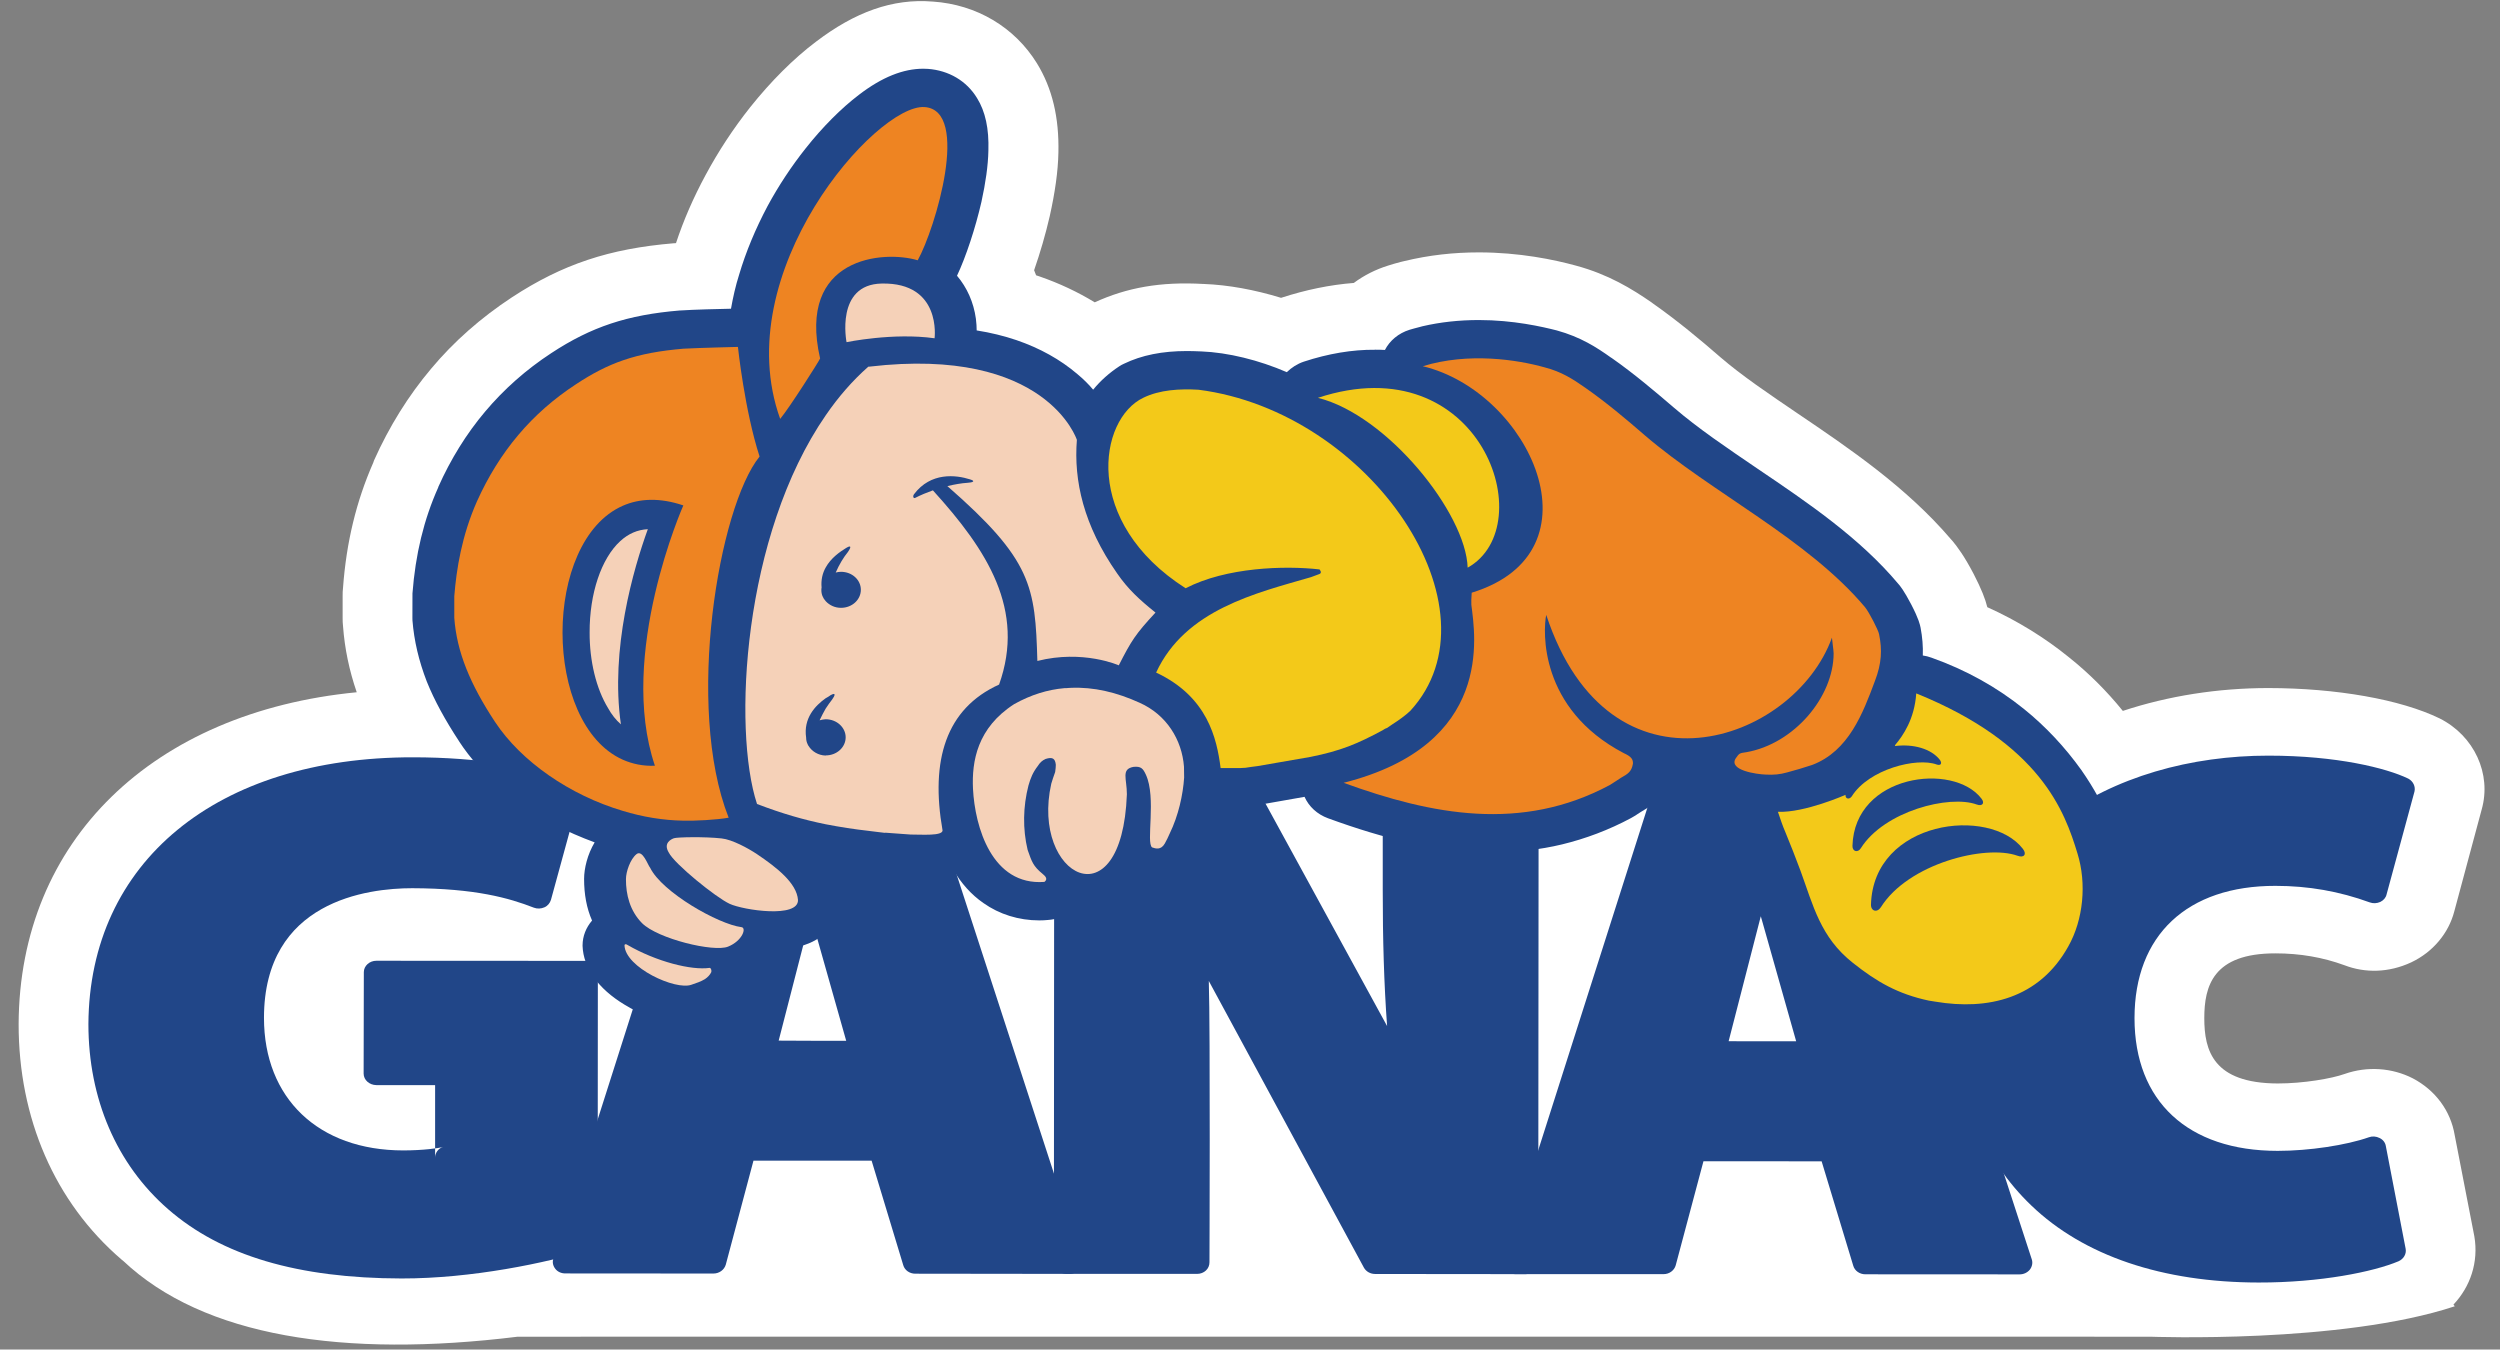
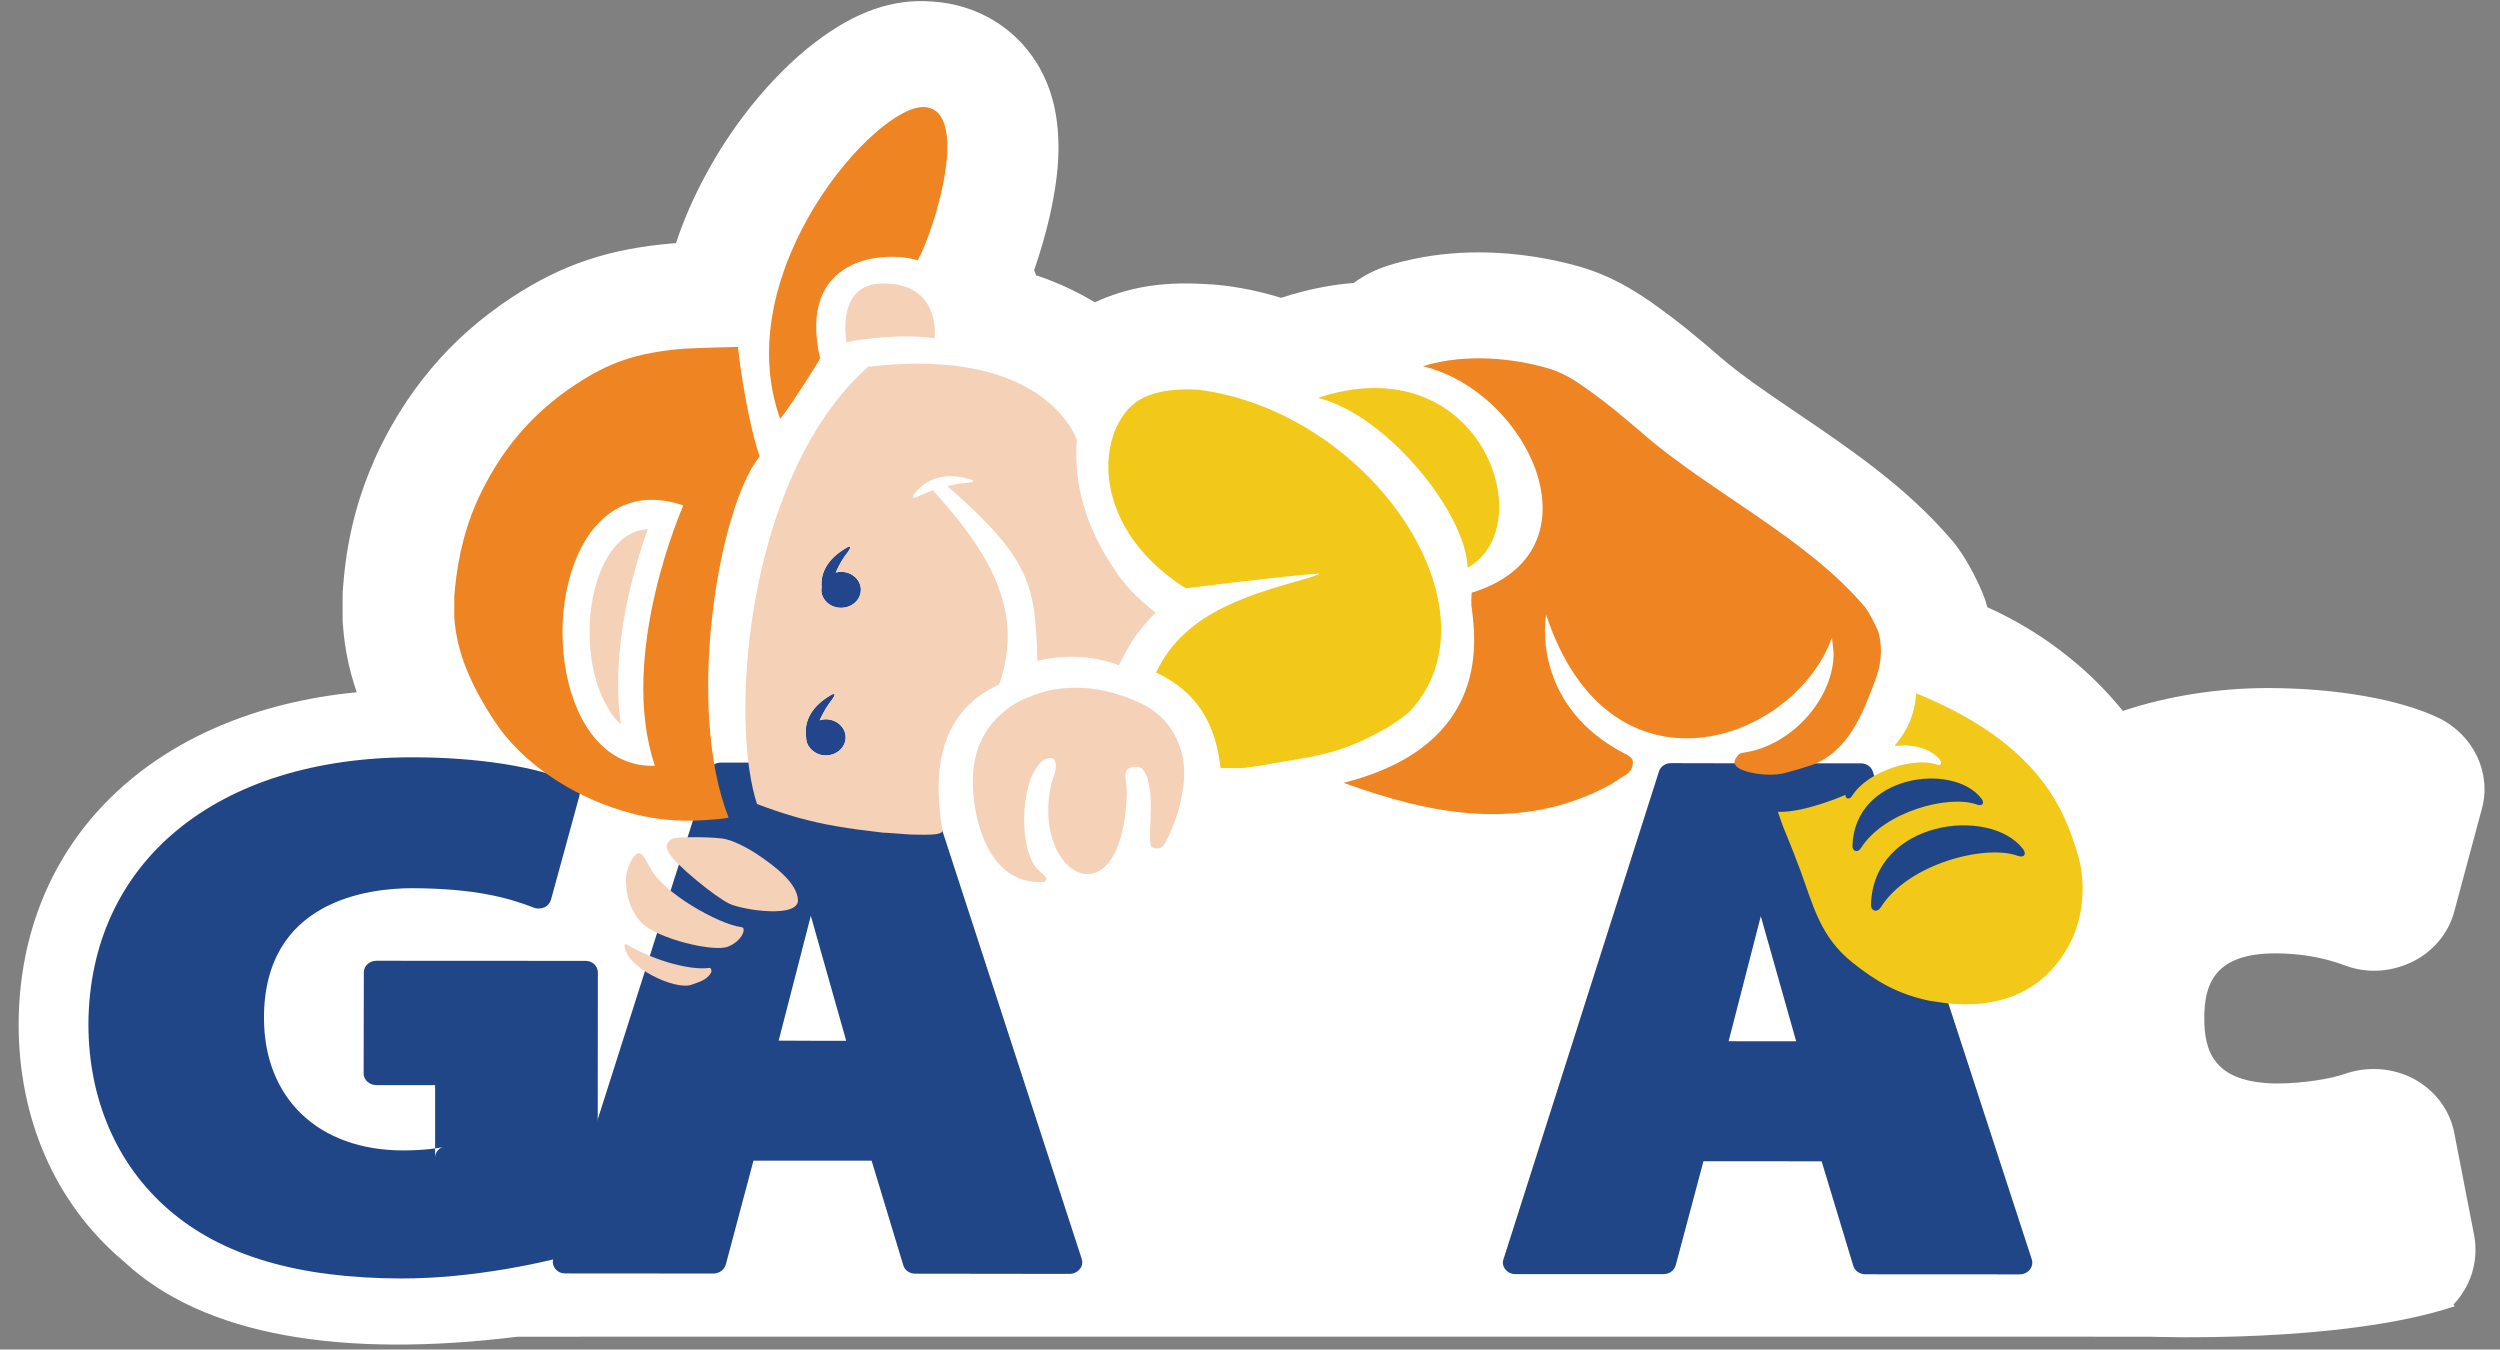
<svg xmlns="http://www.w3.org/2000/svg" width="113" height="61" viewBox="0 0 113 61" fill="none">
  <rect x="0" y="0" width="113" height="61" fill="#808080" stroke="none" />
  <path d="M5.57 56.993C9.202 60.419 15.536 61.389 23.399 60.419C29.32 60.414 97.189 60.419 97.189 60.419C97.189 60.419 105.817 60.746 110.956 59.044C110.933 59.019 110.918 58.99 110.896 58.967C111.656 58.164 112.041 57.05 111.84 55.88L110.951 51.302C110.767 50.203 110.075 49.275 109.057 48.74C108.12 48.262 106.999 48.183 105.973 48.544C105.393 48.752 104.11 48.973 102.953 48.973C100.027 48.964 99.634 47.479 99.634 46.023C99.634 44.577 100.023 43.087 102.852 43.092C103.955 43.092 104.987 43.27 105.965 43.627C106.906 43.99 107.975 43.97 108.988 43.498C109.974 43.031 110.678 42.176 110.933 41.198L112.173 36.586C112.626 34.984 111.84 33.259 110.267 32.47C108.502 31.614 105.611 31.104 102.533 31.1C100.239 31.1 98.004 31.456 95.952 32.133C95.229 31.24 94.416 30.427 93.526 29.717C92.419 28.818 91.183 28.056 89.826 27.444C89.738 27.083 89.561 26.623 89.213 25.95C88.783 25.124 88.464 24.709 88.266 24.467L88.18 24.371C86.169 22.015 83.573 20.257 81.256 18.69C79.961 17.81 78.728 16.98 77.752 16.138C76.832 15.337 75.814 14.491 74.698 13.706L74.663 13.678C73.755 13.051 72.703 12.403 71.232 12.006C70.243 11.735 68.675 11.408 66.846 11.408C65.702 11.408 64.594 11.53 63.466 11.803L63.306 11.841C63.103 11.896 62.912 11.948 62.744 12.004C62.184 12.178 61.655 12.444 61.192 12.789C60.121 12.873 59.02 13.098 57.904 13.462C56.718 13.098 55.523 12.877 54.411 12.835H54.391C52.456 12.724 50.931 13.001 49.482 13.665C48.719 13.2 47.884 12.805 46.983 12.494L46.832 12.444C46.806 12.369 46.773 12.291 46.742 12.214C47.014 11.433 47.262 10.582 47.448 9.772C47.684 8.716 47.824 7.746 47.84 6.897C47.876 5.315 47.564 3.993 46.871 2.864C45.86 1.226 44.142 0.206 42.164 0.071H42.153C40.342 -0.076 38.645 0.545 36.883 1.885C35.87 2.648 34.849 3.668 33.906 4.85C33.14 5.816 32.468 6.843 31.896 7.906C31.342 8.93 30.892 9.966 30.555 10.989H30.55L30.477 10.995H30.459C27.539 11.239 25.429 11.941 23.142 13.437C21.744 14.355 20.507 15.443 19.484 16.669C18.464 17.88 17.596 19.27 16.908 20.807L16.87 20.915C16.104 22.658 15.656 24.508 15.505 26.564C15.489 26.692 15.486 26.81 15.487 26.941V27.927C15.487 28.067 15.489 28.173 15.505 28.306C15.58 29.313 15.781 30.288 16.124 31.29C6.918 32.185 0.878 37.985 0.842 46.287C0.84 50.537 2.465 54.332 5.496 56.934C5.52 56.955 5.546 56.972 5.57 56.993Z" fill="white" />
  <path fill-rule="evenodd" clip-rule="evenodd" d="M38.015 25.846C37.927 25.846 37.845 25.858 37.774 25.88C37.931 25.519 38.124 25.196 38.331 24.944C38.447 24.774 38.514 24.607 38.257 24.761C37.762 25.038 37.054 25.616 37.137 26.56C37.134 26.593 37.122 26.623 37.126 26.654C37.122 27.112 37.523 27.473 38.015 27.473C38.508 27.473 38.909 27.112 38.912 26.659C38.912 26.21 38.513 25.846 38.015 25.846Z" fill="#23458B" />
  <path fill-rule="evenodd" clip-rule="evenodd" d="M37.329 32.51C37.233 32.51 37.137 32.531 37.046 32.558C37.22 32.197 37.411 31.86 37.615 31.614C37.739 31.445 37.803 31.276 37.543 31.423C37.026 31.721 36.288 32.334 36.437 33.339C36.437 33.453 36.461 33.553 36.51 33.65C36.522 33.677 36.526 33.693 36.545 33.713C36.698 33.966 36.99 34.151 37.329 34.144C37.821 34.144 38.224 33.779 38.224 33.327C38.224 32.88 37.821 32.513 37.329 32.51Z" fill="#23458B" />
-   <path fill-rule="evenodd" clip-rule="evenodd" d="M54.265 15.883C54.051 15.874 53.847 15.867 53.651 15.867C52.537 15.867 51.608 16.052 50.803 16.441C50.729 16.472 50.654 16.515 50.587 16.56C50.141 16.854 49.746 17.203 49.41 17.614C49.213 17.375 48.973 17.138 48.693 16.905C47.926 16.251 47.002 15.736 45.941 15.373C45.382 15.184 44.779 15.035 44.146 14.935C44.146 14.777 44.135 14.606 44.11 14.405C44.009 13.665 43.71 12.999 43.257 12.464C43.663 11.602 44.09 10.305 44.361 9.124C44.55 8.262 44.662 7.482 44.675 6.811C44.706 5.816 44.54 5.042 44.162 4.433C43.69 3.654 42.882 3.183 41.94 3.113H41.929C41.866 3.113 41.792 3.106 41.733 3.106C40.827 3.106 39.868 3.485 38.825 4.284C38.025 4.893 37.18 5.739 36.418 6.703C35.774 7.513 35.19 8.398 34.694 9.314C34.151 10.338 33.717 11.374 33.41 12.41C33.246 12.925 33.133 13.437 33.041 13.954C32.519 13.965 31.351 13.992 30.762 14.033H30.733C28.357 14.231 26.729 14.771 24.917 15.962C23.781 16.705 22.776 17.596 21.927 18.605C21.087 19.598 20.369 20.758 19.809 22.015V22.028C19.153 23.493 18.777 25.066 18.643 26.826V26.941L18.641 27.927C18.643 27.97 18.641 28.002 18.643 28.042C18.716 28.965 18.93 29.87 19.291 30.807C19.635 31.66 20.12 32.547 20.768 33.533L20.762 33.526C21.249 34.27 21.876 34.972 22.624 35.62C23.342 36.245 24.158 36.796 25.039 37.265C25.639 37.579 26.255 37.845 26.878 38.075C26.553 38.619 26.401 39.253 26.401 39.729C26.401 40.415 26.513 41.05 26.761 41.609C26.49 41.925 26.334 42.313 26.332 42.726V42.758C26.369 43.751 27.039 44.692 28.223 45.407C28.612 45.651 29.061 45.852 29.489 46.005C30.016 46.184 30.51 46.272 30.959 46.272C31.299 46.272 31.608 46.231 31.896 46.134C32.18 46.041 32.561 45.917 32.941 45.671C32.953 45.671 32.956 45.667 32.956 45.667C33.375 45.389 33.698 45.024 33.894 44.62C33.93 44.536 33.963 44.446 33.991 44.362C34.002 44.313 34.007 44.27 34.016 44.216C34.4 44.008 34.73 43.73 34.992 43.41C35.115 43.248 35.225 43.081 35.307 42.909C35.544 42.893 35.774 42.866 35.981 42.814C36.526 42.702 36.981 42.48 37.318 42.153C37.762 41.74 37.991 41.194 37.96 40.609V40.558C37.916 40.041 37.72 39.533 37.373 39.035C37.924 39.134 38.472 39.213 39.027 39.269C39.157 39.282 39.28 39.296 39.388 39.316C39.501 39.323 39.59 39.337 39.681 39.346C39.768 39.361 39.868 39.371 39.957 39.371C40.149 39.384 40.33 39.398 40.502 39.409C40.667 39.422 40.827 39.436 40.987 39.447C41.052 39.452 41.107 39.452 41.166 39.452H41.413H41.795C42.18 39.452 42.459 39.445 42.718 39.391C42.857 39.371 42.966 39.337 43.082 39.303C43.448 39.93 43.904 40.44 44.45 40.817C45.169 41.327 46.05 41.602 46.975 41.602C47.111 41.602 47.242 41.596 47.375 41.582C47.735 41.557 48.091 41.433 48.376 41.23C48.405 41.203 48.438 41.178 48.464 41.162C48.693 41.21 48.923 41.237 49.15 41.239C50.139 41.239 51.016 40.79 51.638 39.991C51.82 40.045 52.051 40.086 52.304 40.086C53.099 40.086 53.812 39.709 54.239 39.073L54.265 15.883ZM64.139 14.789C63.995 14.822 63.849 14.868 63.711 14.906C63.211 15.062 62.816 15.396 62.599 15.818C62.449 15.809 62.304 15.806 62.15 15.806L62.149 15.809C61.12 15.8 60.031 15.985 58.934 16.346C58.632 16.447 58.371 16.619 58.164 16.822C56.904 16.278 55.516 15.931 54.284 15.883H54.265L54.239 39.073C54.272 39.025 54.302 38.982 54.326 38.933C54.337 38.917 54.344 38.908 54.352 38.888C54.467 38.673 54.539 38.515 54.614 38.344C54.936 37.685 55.127 37.021 55.238 36.457L56.049 36.453C56.186 36.457 56.303 36.439 56.375 36.439C56.465 36.439 56.551 36.417 56.647 36.405C56.703 36.396 56.77 36.394 56.847 36.38C56.943 36.367 57.05 36.347 57.175 36.329H57.194L58.965 36.017C59.161 36.457 59.536 36.805 60.025 36.985C61.356 37.471 62.536 37.825 63.63 38.075C63.802 38.109 63.962 38.145 64.129 38.179L64.139 21.437V14.789ZM64.299 14.746C64.248 14.764 64.199 14.771 64.139 14.789V21.437L64.129 38.179C64.187 38.19 64.229 38.199 64.283 38.206L64.296 21.638L64.299 14.746ZM95.734 38.132C95.662 37.865 95.239 36.469 94.075 34.803C93.338 33.776 92.478 32.851 91.499 32.059C90.27 31.064 88.859 30.279 87.306 29.728C87.17 29.678 87.042 29.646 86.911 29.628C86.926 29.22 86.893 28.807 86.809 28.363V28.365C86.781 28.236 86.735 27.99 86.386 27.318C86.057 26.688 85.87 26.46 85.801 26.388C84.068 24.321 81.727 22.73 79.455 21.195C78.067 20.25 76.757 19.37 75.648 18.415C74.835 17.72 73.875 16.899 72.838 16.174L72.826 16.17C72.172 15.703 71.447 15.233 70.366 14.935C69.709 14.768 68.405 14.466 66.842 14.466C65.956 14.466 65.105 14.559 64.299 14.746L64.296 21.638L64.283 38.206C65.404 38.425 66.449 38.522 67.468 38.522C68.547 38.522 69.597 38.409 70.6 38.168C71.667 37.91 72.727 37.511 73.72 36.978C73.767 36.951 73.809 36.929 73.854 36.9C73.906 36.877 73.958 36.834 73.998 36.809C74.104 36.737 74.224 36.665 74.342 36.593C74.72 36.374 75.364 35.961 75.612 35.081C75.818 35.097 76.025 35.103 76.229 35.103C76.359 35.103 76.496 35.097 76.63 35.097C76.665 35.193 76.713 35.304 76.774 35.399C77.097 35.943 77.675 36.324 78.469 36.541C78.454 36.854 78.53 37.22 78.864 38.179C79.102 38.861 79.409 39.646 79.734 40.37C80.133 41.311 80.534 42.124 80.916 42.796C81.474 43.769 81.981 44.412 82.516 44.834V44.827C83.578 45.667 84.826 46.506 86.758 46.917C86.793 46.919 86.834 46.928 86.867 46.935C86.9 46.935 86.935 46.944 86.977 46.951C87.033 46.962 87.088 46.969 87.153 46.987C87.739 47.077 88.308 47.127 88.852 47.127C90.175 47.133 91.371 46.854 92.408 46.307C93.579 45.7 94.502 44.778 95.18 43.566C96.056 41.991 96.269 39.912 95.734 38.132Z" fill="#214688" />
  <path fill-rule="evenodd" clip-rule="evenodd" d="M19.667 52.324C19.667 52.109 19.81 51.911 20.026 51.839C19.858 51.9 19.108 51.999 18.226 51.999C14.398 51.997 11.931 49.648 11.932 46.005C11.936 40.718 16.622 40.147 18.632 40.147C21.477 40.156 23.009 40.589 24.131 41.027C24.283 41.084 24.453 41.079 24.607 41.011C24.758 40.946 24.859 40.817 24.904 40.67L26.192 35.963C26.262 35.724 26.133 35.482 25.889 35.37C24.3 34.656 21.587 34.23 18.664 34.23C9.792 34.223 4.039 38.967 3.996 46.287C3.996 49.661 5.267 52.626 7.598 54.655C10.013 56.761 13.47 57.778 18.149 57.787C21.316 57.792 24.7 57.085 26.638 56.485C26.858 56.411 27.015 56.219 27.015 55.993L27.023 43.954C27.023 43.667 26.782 43.431 26.465 43.431L17.011 43.426C16.7 43.426 16.445 43.66 16.445 43.94L16.436 48.524C16.436 48.819 16.7 49.043 17.011 49.047H19.667V52.324Z" fill="#214688" />
  <path fill-rule="evenodd" clip-rule="evenodd" d="M36.729 34.474L32.584 34.469C32.335 34.469 32.111 34.62 32.035 34.844L25.011 56.894C24.957 57.056 24.996 57.219 25.103 57.354C25.207 57.487 25.372 57.559 25.551 57.559L32.246 57.564C32.51 57.564 32.733 57.399 32.804 57.167L34.057 52.462H36.718V47.043L35.196 47.036L36.649 41.395L36.724 41.659L36.729 34.474ZM40.827 57.187C40.893 57.415 41.114 57.571 41.371 57.571L48.347 57.58C48.527 57.58 48.695 57.496 48.807 57.363C48.916 57.239 48.944 57.067 48.895 56.905L41.716 34.848C41.649 34.627 41.431 34.476 41.175 34.476L36.729 34.474L36.724 41.659L38.248 47.043H36.718V52.462H39.397L40.827 57.187Z" fill="#214688" />
  <path fill-rule="evenodd" clip-rule="evenodd" d="M79.667 34.503L75.53 34.494C75.268 34.494 75.053 34.65 74.985 34.869L67.957 56.921C67.896 57.079 67.937 57.25 68.045 57.377C68.15 57.51 68.316 57.591 68.497 57.591H75.189C75.448 57.595 75.676 57.426 75.741 57.196L76.996 52.489H79.661V47.066L78.134 47.063L79.588 41.415L79.665 41.684L79.667 34.503ZM83.768 57.214C83.834 57.44 84.057 57.598 84.316 57.598L91.286 57.602C91.469 57.602 91.636 57.523 91.747 57.39C91.848 57.261 91.888 57.09 91.84 56.934L84.652 34.875C84.583 34.654 84.367 34.503 84.111 34.503H79.667L79.665 41.684L81.187 47.066H79.661V52.489L82.338 52.493L83.768 57.214Z" fill="#214688" />
-   <path fill-rule="evenodd" clip-rule="evenodd" d="M56.35 34.765C56.245 34.589 56.054 34.487 55.839 34.483L48.218 34.476C47.909 34.48 47.65 34.713 47.65 35.004L47.636 57.056C47.636 57.338 47.891 57.573 48.198 57.58H54.107C54.427 57.58 54.672 57.345 54.668 57.056C54.668 57.056 54.709 46.612 54.638 44.34L61.65 57.3C61.751 57.478 61.944 57.584 62.159 57.584L68.966 57.591C69.27 57.591 69.529 57.354 69.529 57.068L69.546 35.015C69.546 34.726 69.282 34.492 68.978 34.487H63.074C62.753 34.487 62.5 34.717 62.5 35.011V40.21C62.498 42.433 62.557 44.48 62.697 46.378L56.35 34.765Z" fill="#214688" />
-   <path fill-rule="evenodd" clip-rule="evenodd" d="M107.072 51.405C106.053 51.764 104.366 52.019 102.953 52.019C98.892 52.019 96.48 49.776 96.48 46.021C96.48 42.268 98.863 40.034 102.852 40.041C104.344 40.041 105.736 40.287 107.113 40.788C107.267 40.844 107.43 40.837 107.59 40.767C107.736 40.695 107.839 40.578 107.873 40.429L109.134 35.78C109.19 35.548 109.071 35.309 108.853 35.193C107.865 34.717 105.627 34.155 102.533 34.155C95.573 34.151 88.543 37.933 88.536 46.411C88.536 49.643 89.668 52.432 91.811 54.484C94.182 56.763 97.742 57.965 102.09 57.97C104.877 57.975 107.28 57.487 108.414 57.009C108.646 56.905 108.777 56.677 108.736 56.449L107.839 51.8C107.815 51.645 107.709 51.509 107.559 51.439C107.403 51.36 107.227 51.347 107.072 51.405Z" fill="#214688" />
  <path fill-rule="evenodd" clip-rule="evenodd" d="M59.57 17.982C62.707 18.763 66.261 23.201 66.338 25.659C69.726 23.77 66.916 15.558 59.57 17.982Z" fill="#F3C919" />
-   <path fill-rule="evenodd" clip-rule="evenodd" d="M54.173 17.616C53.329 17.567 52.425 17.616 51.681 17.977C49.651 18.941 48.903 23.599 53.59 26.589C55.423 25.639 58.068 25.558 59.643 25.738C59.726 25.84 59.726 25.921 59.618 25.953L59.254 26.088C56.798 26.803 53.574 27.546 52.257 30.4C54.585 31.493 54.999 33.374 55.172 34.717H56.054C56.119 34.717 56.194 34.704 56.291 34.704C56.464 34.674 56.646 34.654 56.845 34.627L59.235 34.212C60.595 33.939 61.35 33.625 62.5 33.005C62.557 32.971 62.599 32.934 62.688 32.907L62.934 32.74C63.242 32.542 63.51 32.35 63.743 32.133C67.976 27.532 61.952 18.612 54.173 17.616Z" fill="#F3C919" />
+   <path fill-rule="evenodd" clip-rule="evenodd" d="M54.173 17.616C53.329 17.567 52.425 17.616 51.681 17.977C49.651 18.941 48.903 23.599 53.59 26.589C59.726 25.84 59.726 25.921 59.618 25.953L59.254 26.088C56.798 26.803 53.574 27.546 52.257 30.4C54.585 31.493 54.999 33.374 55.172 34.717H56.054C56.119 34.717 56.194 34.704 56.291 34.704C56.464 34.674 56.646 34.654 56.845 34.627L59.235 34.212C60.595 33.939 61.35 33.625 62.5 33.005C62.557 32.971 62.599 32.934 62.688 32.907L62.934 32.74C63.242 32.542 63.51 32.35 63.743 32.133C67.976 27.532 61.952 18.612 54.173 17.616Z" fill="#F3C919" />
  <path fill-rule="evenodd" clip-rule="evenodd" d="M30.23 38.538C30.482 39.046 32.358 40.566 32.98 40.853C33.608 41.142 36.1 41.514 36.069 40.675C36.012 39.917 35.114 39.213 34.217 38.608C33.823 38.344 33.089 37.944 32.616 37.897C31.849 37.811 30.597 37.838 30.461 37.888C30.327 37.938 29.969 38.109 30.23 38.538Z" fill="#F5D1B8" />
  <path fill-rule="evenodd" clip-rule="evenodd" d="M41.481 11.765C39.946 11.302 36.012 11.602 37.069 16.204C37.018 16.328 35.696 18.415 35.264 18.934C32.881 12.297 39.617 4.69 41.788 4.839C43.883 4.981 42.272 10.345 41.481 11.765Z" fill="#EE8422" />
  <path fill-rule="evenodd" clip-rule="evenodd" d="M84.749 30.775C84.205 32.237 83.562 33.95 81.911 34.575C81.545 34.699 81.136 34.817 80.774 34.914C80.454 35.004 80.178 35.031 79.811 35.011C79.409 34.999 78.115 34.817 78.454 34.279C78.62 34.031 78.638 34.045 78.943 33.998C81.083 33.618 82.877 31.515 82.88 29.532C82.869 29.301 82.824 29.071 82.804 28.823C81.083 33.582 72.753 36.475 69.889 27.792C69.744 28.505 69.561 32.032 73.391 34.04C73.733 34.194 73.818 34.32 73.809 34.517C73.748 34.882 73.582 34.979 73.258 35.162C73.094 35.277 72.937 35.37 72.756 35.487C68.772 37.619 64.715 36.832 60.731 35.383C67.534 33.661 66.677 28.73 66.505 27.336C66.497 27.252 66.505 27.002 66.521 26.79C72.51 24.955 69.136 17.711 64.31 16.553C66.379 15.915 68.589 16.258 69.829 16.608C70.566 16.799 71.073 17.116 71.677 17.542C72.618 18.201 73.489 18.934 74.351 19.681C77.386 22.283 81.704 24.359 84.3 27.446C84.474 27.656 84.903 28.482 84.935 28.67C85.079 29.373 85.052 29.983 84.749 30.775Z" fill="#EE8422" />
  <path fill-rule="evenodd" clip-rule="evenodd" d="M28.157 16.287C27.447 16.531 26.766 16.883 26.024 17.375C24.044 18.67 22.573 20.408 21.556 22.667C20.873 24.215 20.631 25.715 20.534 26.95V27.927C20.643 29.459 21.249 30.924 22.376 32.632C23.557 34.419 25.758 35.943 28.148 36.651L28.15 34.338C24.523 32.722 24.512 24.456 28.154 22.859L28.157 16.287ZM34.333 20.636C33.657 18.553 33.354 15.68 33.354 15.68C33.354 15.68 31.632 15.721 30.891 15.761C29.854 15.85 28.985 16.001 28.157 16.287L28.154 22.859C28.909 22.529 29.821 22.484 30.887 22.845C30.887 22.845 27.898 29.584 29.602 34.611C29.07 34.634 28.59 34.532 28.15 34.338L28.148 36.651C29.05 36.927 29.973 37.078 30.875 37.094C31.418 37.109 32.395 37.057 32.935 36.96C30.959 31.946 32.489 22.908 34.333 20.636Z" fill="#EE8422" />
  <path fill-rule="evenodd" clip-rule="evenodd" d="M42.243 15.29C42.243 15.29 42.572 12.762 39.856 12.816C37.745 12.853 38.264 15.466 38.264 15.466C38.264 15.466 40.37 15.026 42.243 15.29Z" fill="#F5D1B8" />
  <path fill-rule="evenodd" clip-rule="evenodd" d="M47.517 35.424C47.572 35.261 47.619 35.081 47.693 34.896C47.712 34.765 47.723 34.663 47.723 34.568C47.693 34.279 47.572 34.207 47.262 34.304C47.102 34.377 47.006 34.469 46.907 34.625C46.685 34.914 46.585 35.162 46.487 35.503C46.24 36.457 46.222 37.47 46.449 38.416C46.638 38.942 46.685 39.14 47.131 39.504C47.274 39.617 47.366 39.745 47.206 39.862C44.836 40.041 44.066 37.38 43.979 35.654C43.92 34.41 44.173 32.896 45.844 31.824C46.602 31.402 47.349 31.172 48.111 31.105H48.188C48.261 31.105 48.308 31.088 48.381 31.091C49.44 31.041 50.48 31.296 51.508 31.763C52.733 32.307 53.425 33.445 53.516 34.654L53.523 35.146C53.471 35.922 53.268 36.864 52.867 37.683C52.793 37.845 52.747 37.956 52.649 38.127C52.469 38.441 52.225 38.353 52.077 38.303C51.789 38.109 52.278 36.055 51.792 35.011C51.666 34.74 51.576 34.627 51.23 34.663C50.666 34.769 50.935 35.193 50.935 35.902C50.715 41.792 46.581 39.614 47.517 35.424Z" fill="#F5D1B8" />
  <path fill-rule="evenodd" clip-rule="evenodd" d="M29.018 41.724C28.472 41.169 28.29 40.44 28.293 39.736C28.293 39.402 28.488 38.831 28.772 38.606C29.049 38.387 29.293 39.127 29.386 39.222C29.925 40.33 32.468 41.774 33.511 41.907C33.758 41.932 33.554 42.528 32.91 42.787C32.271 43.051 29.723 42.433 29.018 41.724Z" fill="#F5D1B8" />
  <path fill-rule="evenodd" clip-rule="evenodd" d="M28.065 32.74C27.847 32.553 27.642 32.296 27.478 31.996C26.952 31.132 26.645 29.881 26.651 28.588C26.645 26.83 27.174 25.246 28.038 24.456C28.404 24.122 28.812 23.944 29.282 23.919C28.631 25.713 27.575 29.346 28.065 32.74Z" fill="#F5D1B8" />
  <path fill-rule="evenodd" clip-rule="evenodd" d="M28.227 42.726C28.232 42.672 28.29 42.658 28.368 42.715C29.668 43.464 31.249 43.868 32.079 43.748C32.15 43.76 32.168 43.884 32.15 43.94C32.097 44.06 31.983 44.177 31.863 44.256C31.684 44.367 31.464 44.439 31.256 44.509C30.534 44.778 28.255 43.726 28.227 42.726Z" fill="#F5D1B8" />
  <path fill-rule="evenodd" clip-rule="evenodd" d="M80.362 36.694C80.469 37.008 80.569 37.319 80.706 37.631C80.936 38.19 81.162 38.766 81.384 39.362C81.955 40.921 82.281 42.365 83.75 43.521C84.826 44.376 85.778 44.929 87.187 45.229C87.285 45.238 87.374 45.263 87.486 45.276C89.841 45.671 92.168 45.145 93.484 42.783C94.173 41.566 94.321 39.93 93.903 38.581C93.329 36.687 92.239 33.618 86.614 31.341C86.539 32.499 86.012 33.26 85.665 33.668L85.649 33.722C86.463 33.614 87.296 33.837 87.688 34.354C87.794 34.51 87.723 34.62 87.536 34.555C86.634 34.223 84.467 34.769 83.699 35.997C83.586 36.155 83.405 36.112 83.416 35.927C83.416 35.927 81.57 36.744 80.362 36.694Z" fill="#F3C919" />
  <path fill-rule="evenodd" clip-rule="evenodd" d="M84.568 40.892C84.675 37.071 89.938 36.428 91.435 38.369C91.62 38.606 91.491 38.795 91.186 38.678C89.738 38.159 86.254 39.034 85.017 41.004C84.85 41.266 84.565 41.189 84.568 40.892Z" fill="#214688" />
  <path fill-rule="evenodd" clip-rule="evenodd" d="M83.731 38.236C83.822 34.99 88.297 34.44 89.562 36.098C89.723 36.299 89.604 36.457 89.352 36.365C88.119 35.911 85.171 36.66 84.111 38.337C83.974 38.56 83.726 38.49 83.731 38.236Z" fill="#214688" />
  <path fill-rule="evenodd" clip-rule="evenodd" d="M37.318 32.032V32.511C37.232 32.513 37.136 32.533 37.046 32.558C37.136 32.373 37.219 32.199 37.318 32.032ZM37.329 18.763C33.576 24.192 33.106 32.959 34.217 36.34C35.352 36.775 36.335 37.057 37.318 37.256V34.151C36.989 34.142 36.698 33.966 36.545 33.713C36.526 33.693 36.522 33.677 36.51 33.65C36.461 33.553 36.437 33.454 36.437 33.339C36.309 32.47 36.841 31.901 37.318 31.562L37.322 27.173C37.195 27.033 37.121 26.862 37.126 26.659C37.121 26.623 37.134 26.593 37.136 26.559C37.103 26.207 37.18 25.901 37.322 25.65L37.329 18.763ZM50.492 25.914C48.973 23.739 48.529 21.723 48.675 19.882C48.675 19.882 47.307 15.633 39.297 16.572H39.25C38.524 17.212 37.889 17.948 37.329 18.763L37.322 25.65C37.553 25.228 37.956 24.944 38.257 24.761C38.514 24.608 38.447 24.775 38.33 24.944C38.124 25.197 37.931 25.519 37.774 25.88C37.845 25.858 37.927 25.846 38.015 25.846C38.513 25.846 38.911 26.21 38.911 26.659C38.909 27.112 38.508 27.474 38.015 27.474C37.739 27.474 37.495 27.36 37.322 27.173L37.318 31.562C37.403 31.515 37.474 31.475 37.543 31.422C37.803 31.276 37.739 31.445 37.615 31.614C37.515 31.736 37.418 31.885 37.318 32.032V32.511H37.329C37.821 32.513 38.224 32.88 38.224 33.327C38.224 33.778 37.821 34.144 37.329 34.144L37.318 34.151V37.256C37.956 37.38 38.59 37.48 39.285 37.558C39.516 37.595 39.728 37.606 39.969 37.642L40.049 37.64C40.412 37.671 40.772 37.692 41.157 37.721C41.682 37.721 42.586 37.791 42.604 37.54C42.047 34.365 42.753 32.032 45.159 30.942C46.36 27.57 44.631 24.876 42.167 22.164C41.895 22.261 41.627 22.371 41.371 22.502C41.286 22.547 41.246 22.436 41.311 22.342C42.075 21.326 43.213 21.468 43.837 21.665C44.13 21.75 43.956 21.811 43.729 21.823C43.462 21.839 43.143 21.895 42.821 21.972C46.645 25.312 46.793 26.494 46.889 29.875C48.955 29.353 50.569 30.073 50.569 30.073C51.142 28.952 51.318 28.67 52.228 27.688C51.512 27.112 50.988 26.636 50.492 25.914Z" fill="#F5D1B8" />
</svg>